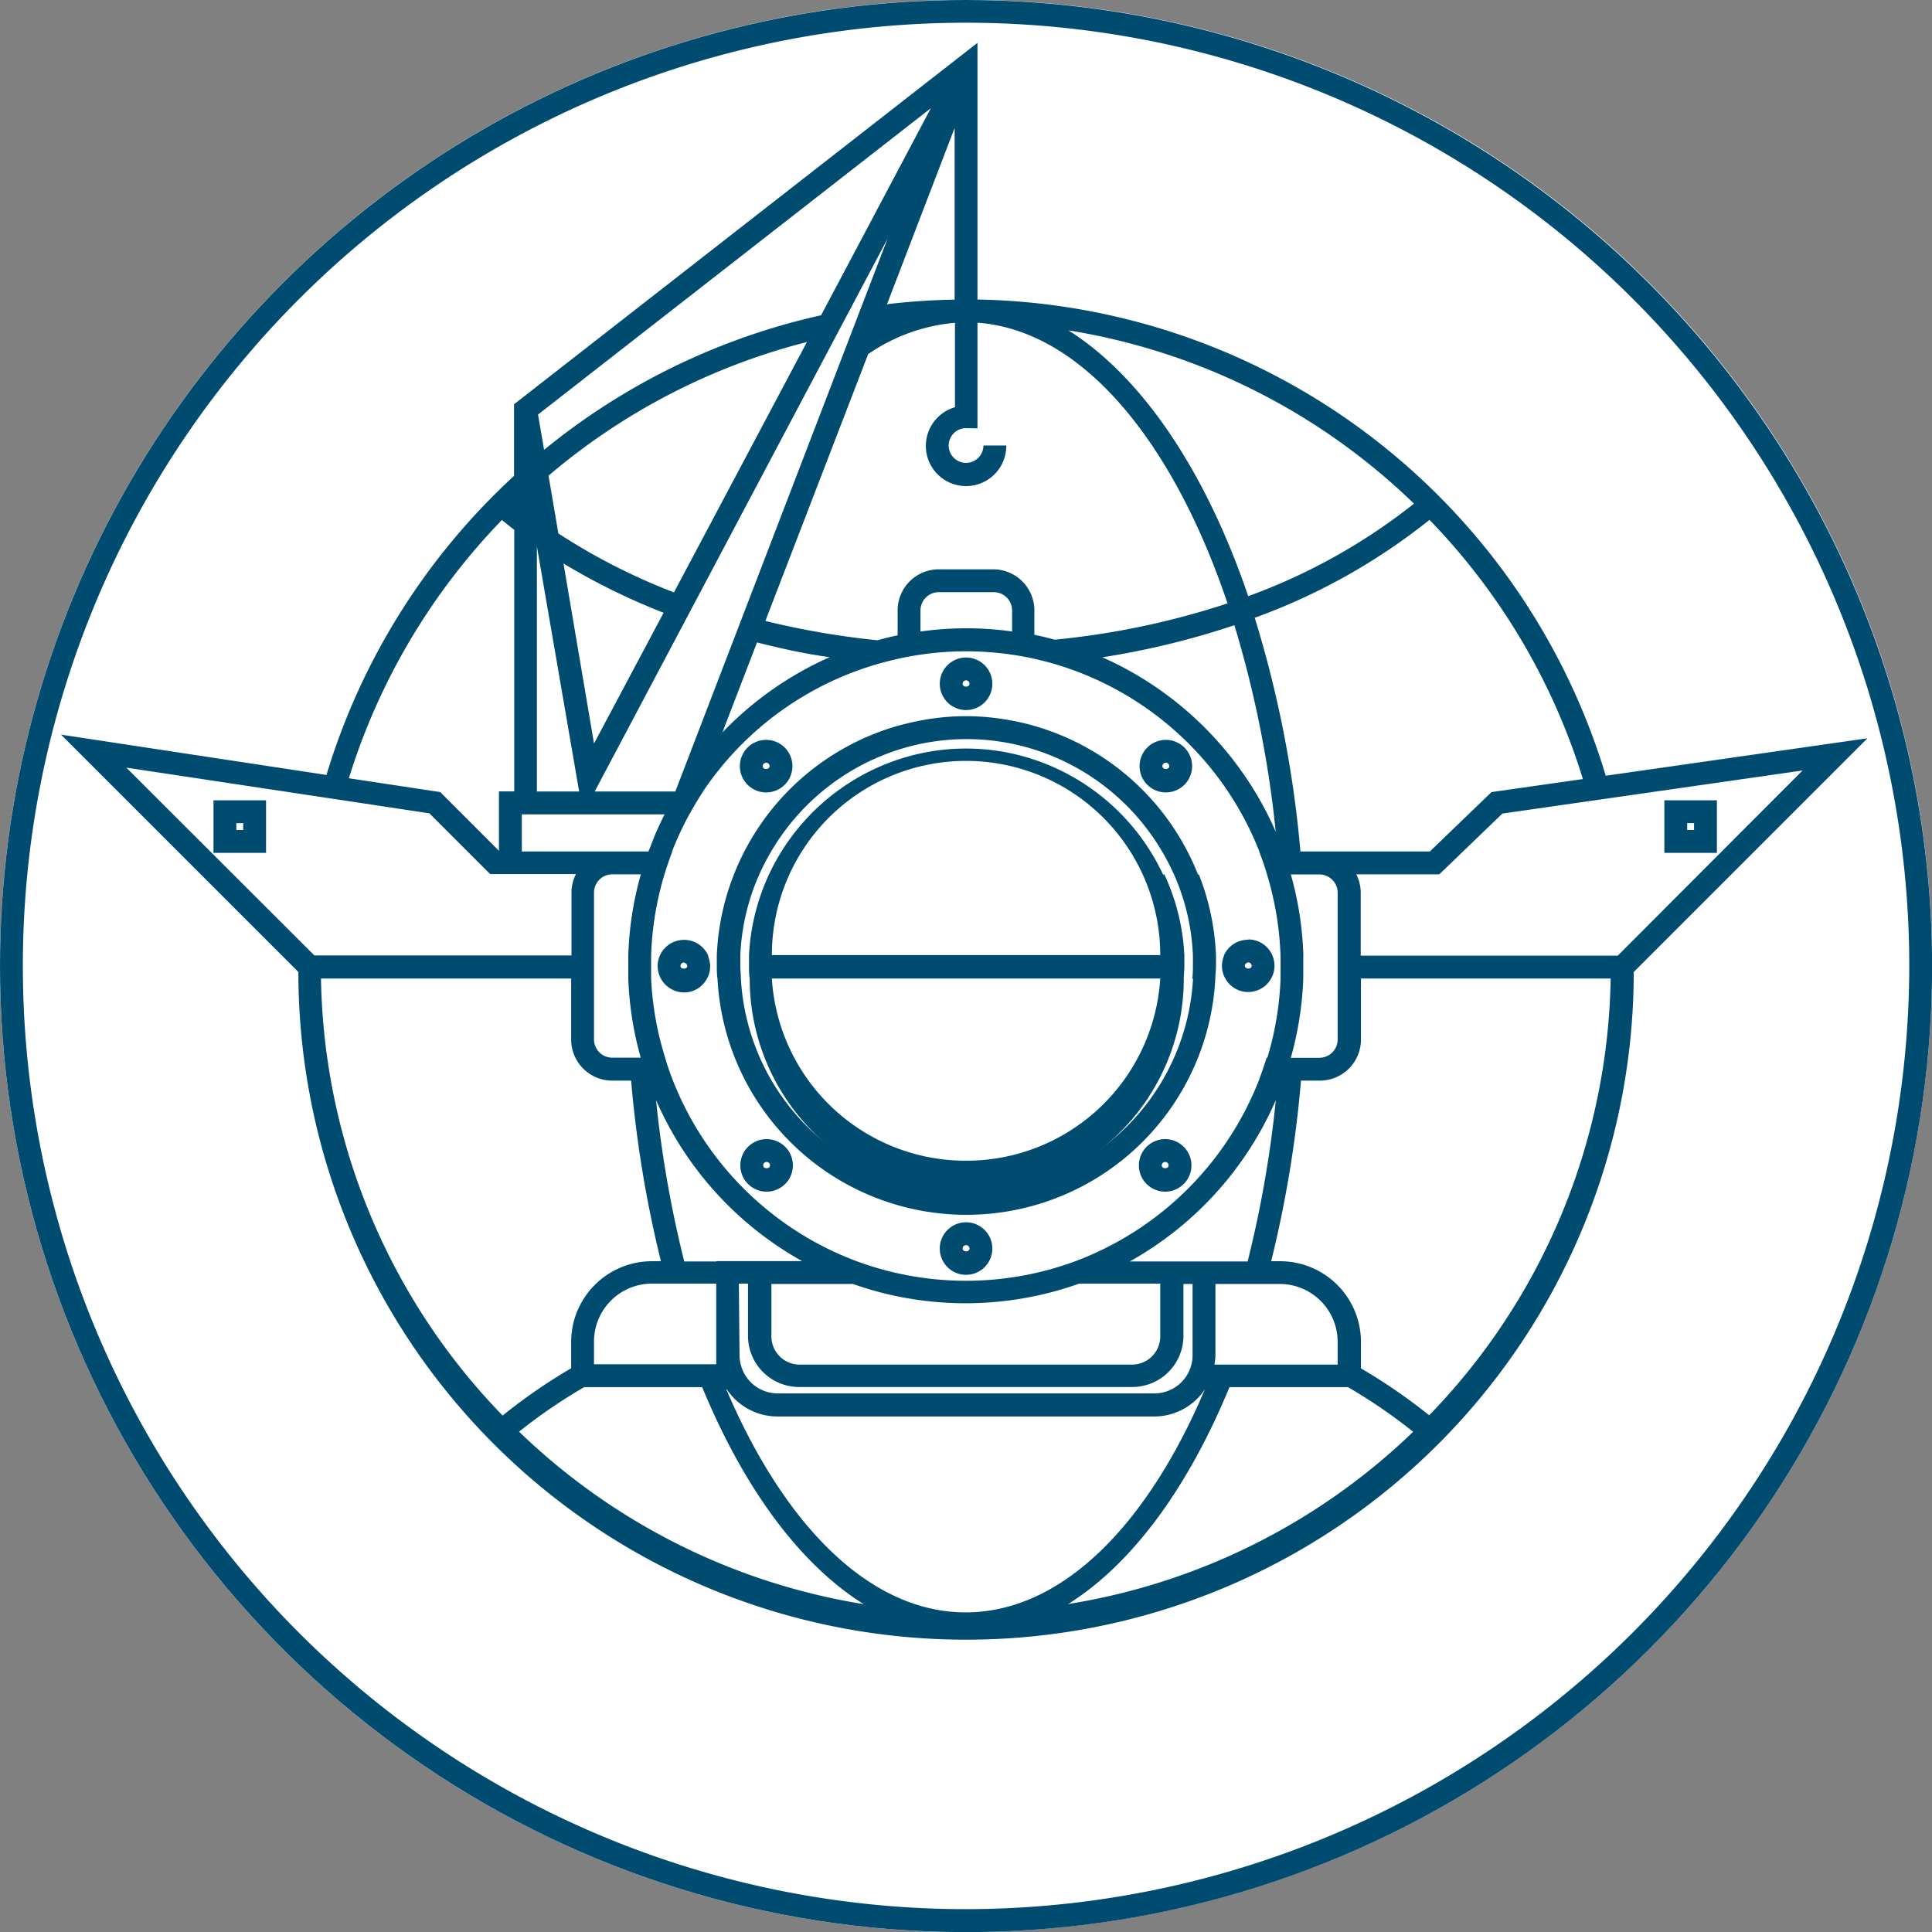
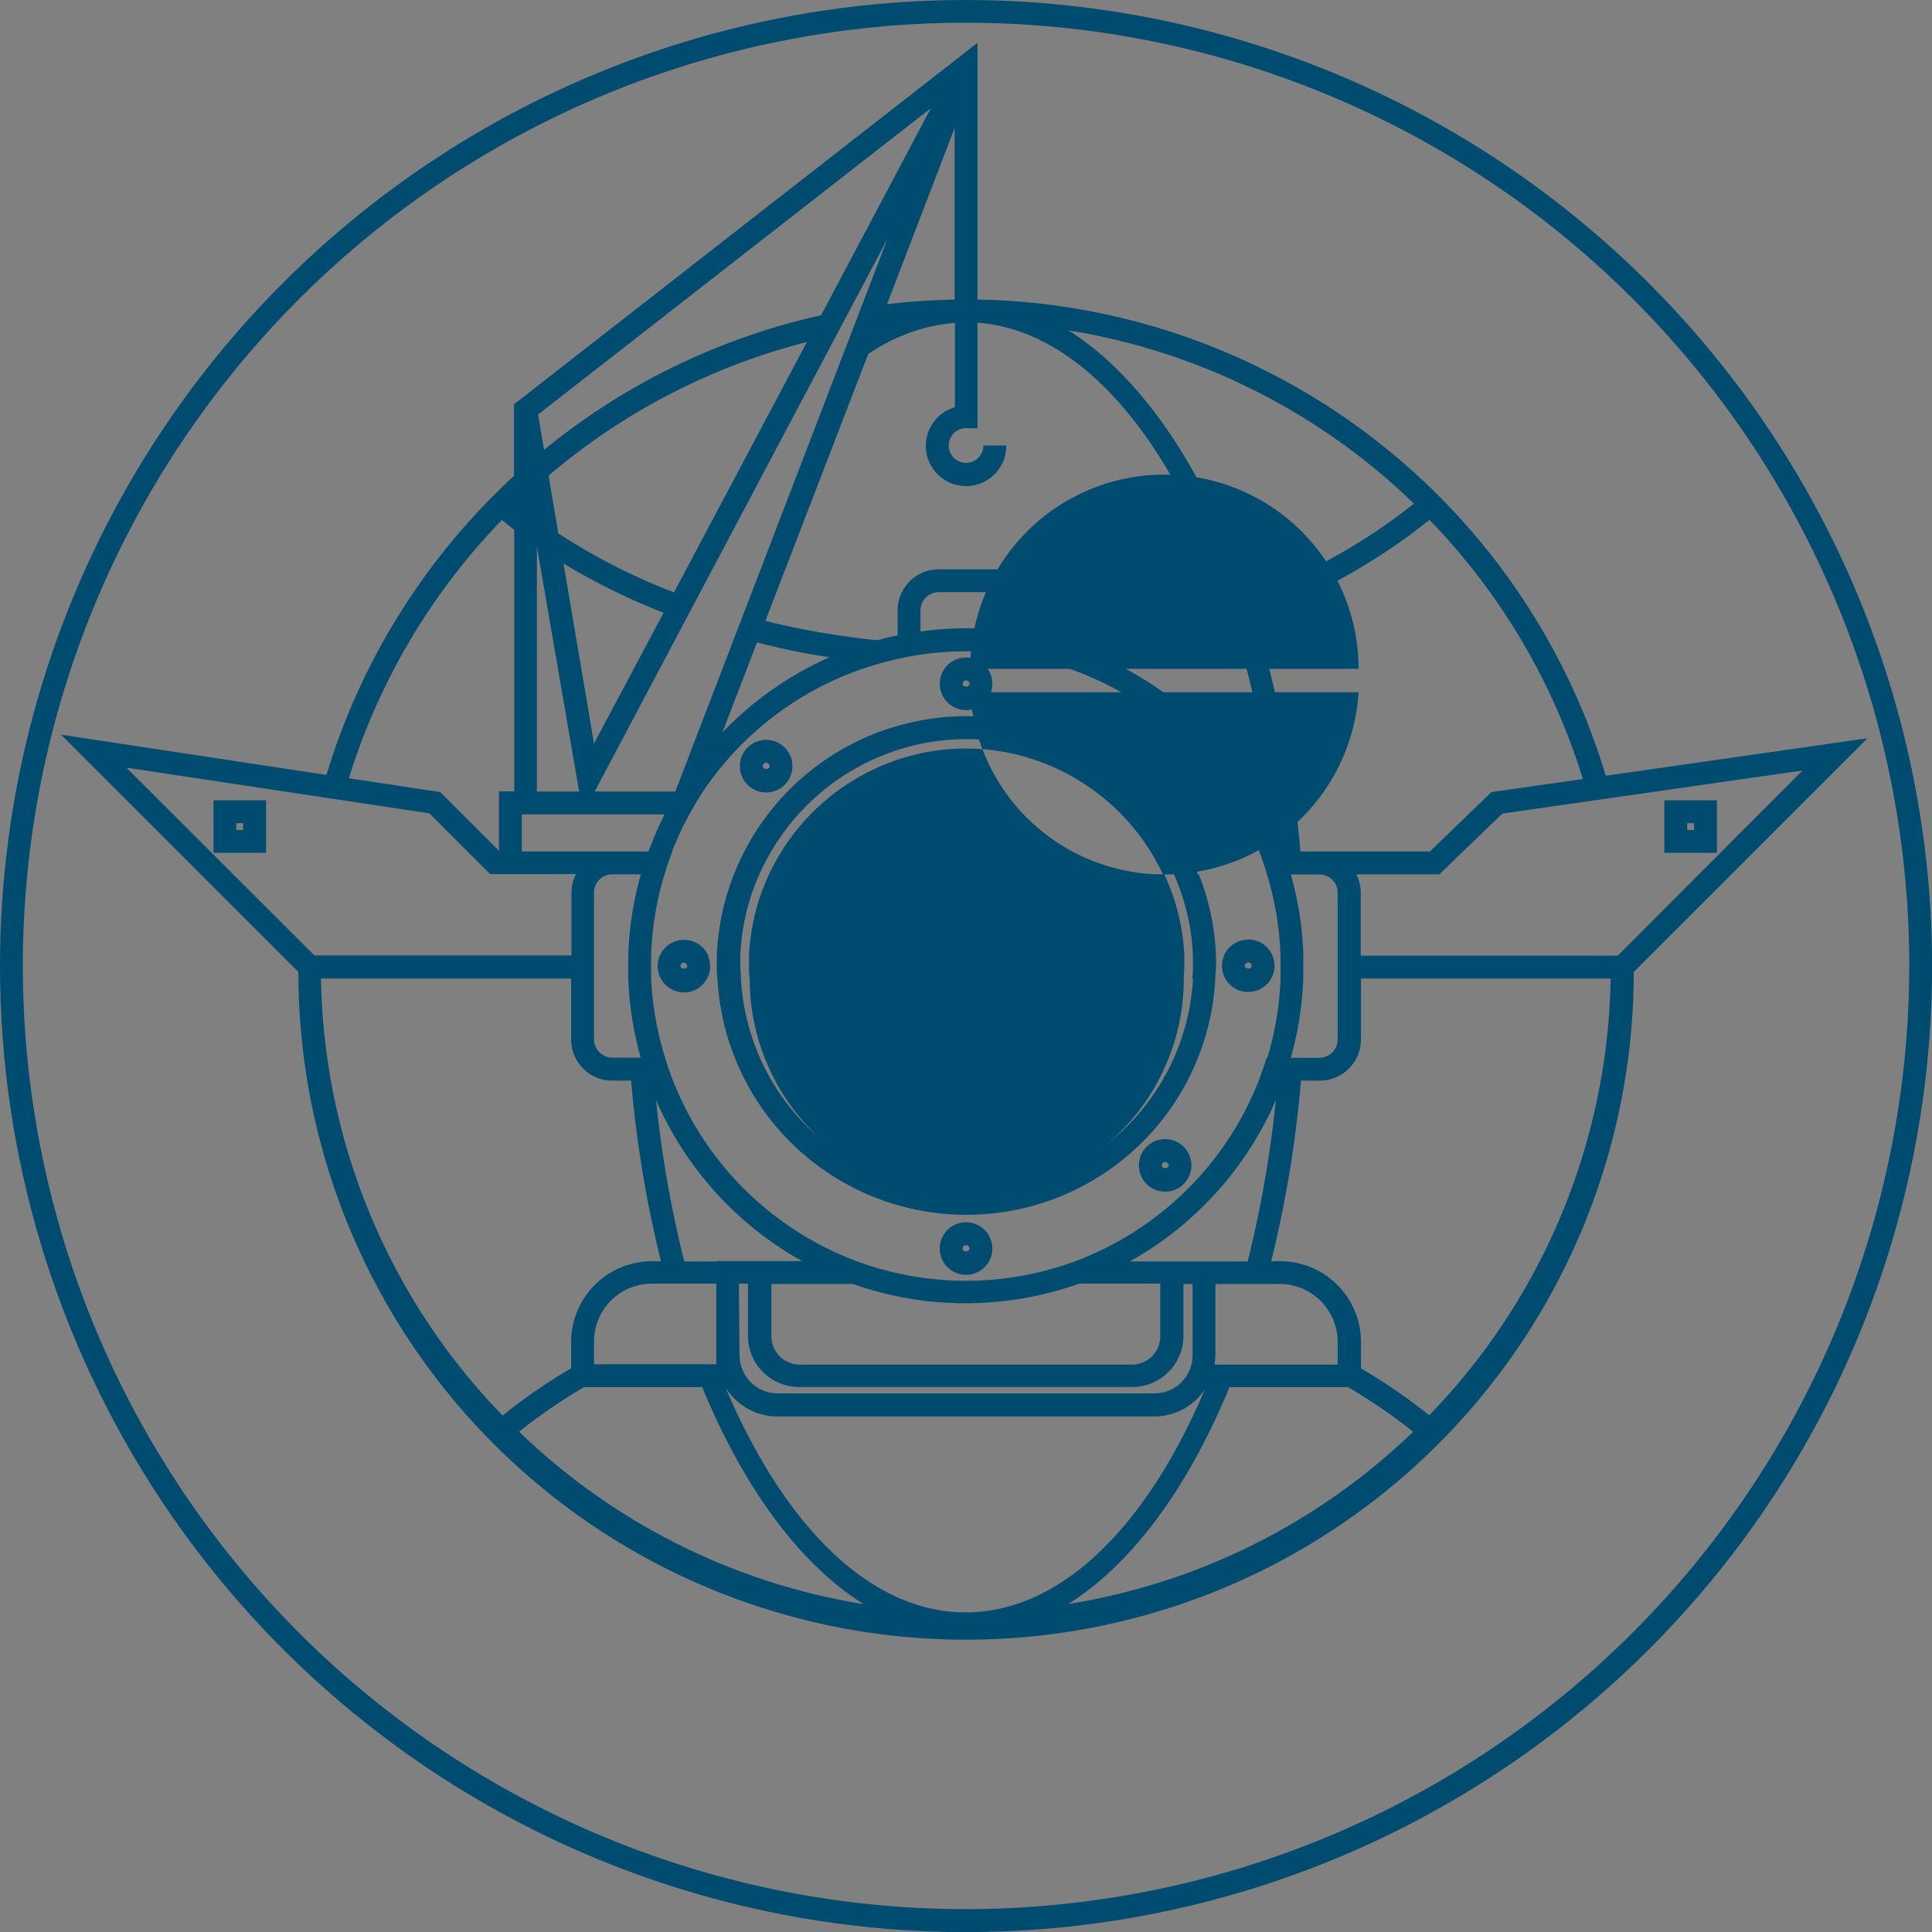
<svg xmlns="http://www.w3.org/2000/svg" viewBox="0 0 169.13 169.13">
  <rect x="0" y="0" width="169.13" height="169.13" fill="#808080" stroke="none" />
  <defs>
    <style>.cls-1{fill:none;}.cls-2{fill:#fff;}.cls-3{clip-path:url(#clip-path);}.cls-4{fill:#004b70;}</style>
    <clipPath id="clip-path">
      <path class="cls-1" d="M0,84.57A84.57,84.57,0,1,0,84.57,0,84.57,84.57,0,0,0,0,84.57" />
    </clipPath>
  </defs>
  <title>Asset 2</title>
  <g id="Layer_2" data-name="Layer 2">
    <g id="Layer_1-2" data-name="Layer 1">
-       <path class="cls-2" d="M84.57,169.13A84.57,84.57,0,1,0,0,84.57a84.57,84.57,0,0,0,84.57,84.57" />
      <g class="cls-3">
        <path class="cls-4" d="M84.57,0a84.57,84.57,0,1,0,84.57,84.57A84.66,84.66,0,0,0,84.57,0m0,167.13a82.57,82.57,0,1,1,82.57-82.57,82.66,82.66,0,0,1-82.57,82.57" />
        <path class="cls-4" d="M104.87,76.55a21.63,21.63,0,0,0-.91-2,21.92,21.92,0,0,0-13.4-11c-.66-.19-1.32-.35-2-.47a21,21,0,0,0-8,0c-.68.13-1.35.29-2,.47a21.86,21.86,0,0,0-14.31,13,21.69,21.69,0,0,0-1.5,7.11c0,.3,0,.6,0,.91s0,.73.06,1.1a21.82,21.82,0,0,0,43.58,0c0-.37.06-.73.06-1.1s0-.6,0-.91a21.66,21.66,0,0,0-1.5-7.11m-.51,9.12a19.82,19.82,0,0,1-39.58,0c0-.36-.05-.73-.05-1.1s0-.6,0-.91a19.31,19.31,0,0,1,2.7-9.12,19.92,19.92,0,0,1,11.11-8.9,19.68,19.68,0,0,1,12,0,19.92,19.92,0,0,1,11.11,8.9,19.31,19.31,0,0,1,2.7,9.12c0,.3,0,.6,0,.91s0,.73-.06,1.1" />
        <path class="cls-4" d="M84.57,62.16a2.3,2.3,0,0,0,2.3-2.3,2.3,2.3,0,0,0-4.6,0,2.3,2.3,0,0,0,2.3,2.3m0-2.6a.3.3,0,0,1,.3.3c0,.33-.6.33-.6,0a.3.3,0,0,1,.3-.3" />
        <path class="cls-4" d="M84.57,107a2.3,2.3,0,0,0-2.3,2.3,2.3,2.3,0,0,0,4.6,0,2.3,2.3,0,0,0-2.3-2.3m-.3,2.3a.3.3,0,1,1,.6,0c0,.33-.6.33-.6,0" />
        <path class="cls-4" d="M62,83.66h0a2.3,2.3,0,0,0-2-1.38h-.13a2.3,2.3,0,0,0-2.3,2.3,2.33,2.33,0,0,0,2.3,2.3H60a2.29,2.29,0,0,0,1.88-1.19,2.18,2.18,0,0,0,.12-.24,2.25,2.25,0,0,0,0-1.7Zm-2,1.11c-.18.07-.43,0-.43-.21a.3.3,0,0,1,.3-.3.39.39,0,0,1,.3.3.22.22,0,0,1-.17.21" />
        <path class="cls-4" d="M109.27,82.27h-.13a2.3,2.3,0,0,0-2,1.38h0v.05a2.24,2.24,0,0,0,0,1.7,1.92,1.92,0,0,0,.12.25,2.29,2.29,0,0,0,1.88,1.19h.13a2.3,2.3,0,0,0,0-4.6m-.13,2.51a.22.22,0,0,1-.17-.21.28.28,0,0,1,.17-.24.28.28,0,0,1,.13-.05.3.3,0,0,1,.3.3c0,.22-.25.28-.43.21" />
        <path class="cls-4" d="M67.07,69.37a2.3,2.3,0,1,0-2.3-2.3,2.3,2.3,0,0,0,2.3,2.3m0-2.6a.3.3,0,0,1,.3.3c0,.33-.6.33-.6,0a.3.3,0,0,1,.3-.3" />
        <path class="cls-4" d="M102.06,69.37a2.3,2.3,0,1,0-2.3-2.3,2.3,2.3,0,0,0,2.3,2.3m0-2.6a.3.3,0,0,1,.3.3c0,.33-.6.33-.6,0a.3.3,0,0,1,.3-.3" />
        <path class="cls-4" d="M102,99.72a2.3,2.3,0,1,0,2.3,2.3,2.3,2.3,0,0,0-2.3-2.3m-.3,2.3a.3.3,0,1,1,.6,0c0,.33-.6.33-.6,0" />
-         <path class="cls-4" d="M67.11,99.72a2.3,2.3,0,1,0,2.3,2.3,2.3,2.3,0,0,0-2.3-2.3m-.3,2.3a.3.3,0,0,1,.6,0c0,.33-.6.33-.6,0" />
-         <path class="cls-4" d="M101.81,76.55A19.15,19.15,0,0,0,90.53,66.5a18.8,18.8,0,0,0-11.93,0A19.14,19.14,0,0,0,67.32,76.55a18.88,18.88,0,0,0-1.75,7.11c0,.3,0,.6,0,.91s0,.73.06,1.1a19,19,0,0,0,38,0c0-.36.05-.73.05-1.1s0-.6,0-.91a18.88,18.88,0,0,0-1.75-7.11M84.57,101.61a17,17,0,0,1-17-15.95h34a17,17,0,0,1-17,15.95m-17-18a17,17,0,0,1,34,0Z" />
+         <path class="cls-4" d="M101.81,76.55A19.15,19.15,0,0,0,90.53,66.5a18.8,18.8,0,0,0-11.93,0A19.14,19.14,0,0,0,67.32,76.55a18.88,18.88,0,0,0-1.75,7.11c0,.3,0,.6,0,.91s0,.73.06,1.1a19,19,0,0,0,38,0c0-.36.05-.73.05-1.1s0-.6,0-.91a18.88,18.88,0,0,0-1.75-7.11a17,17,0,0,1-17-15.95h34a17,17,0,0,1-17,15.95m-17-18a17,17,0,0,1,34,0Z" />
        <path class="cls-4" d="M140.57,67.91a58.56,58.56,0,0,0-55-41.69V3.75L45,35.39v6.27A58.57,58.57,0,0,0,28.58,67.84L5.34,64.31,26.12,85.09a58.45,58.45,0,0,0,116.9,0l20.46-20.46Zm-2,.29-8,1.14-5.4,5.2H113.84a97.86,97.86,0,0,0-4-20.46,53.85,53.85,0,0,0,15.3-8.57A56.48,56.48,0,0,1,138.57,68.2M114.1,83.66A29.44,29.44,0,0,0,113,76.55h2.5a1.6,1.6,0,0,1,1.6,1.6V91a1.6,1.6,0,0,1-1.6,1.6H113a29.49,29.49,0,0,0,1.09-6.93c0-.36,0-.73,0-1.09s0-.6,0-.91m-7.77,35.76a5.24,5.24,0,0,0,.08-.77V112.4h5.64a5.07,5.07,0,0,1,5.06,5.06v2H106.33Zm.08-9h-7.5a29.74,29.74,0,0,0,12.79-14.13,99.41,99.41,0,0,1-2.47,14.13Zm-43.69,0H59.9a99.48,99.48,0,0,1-2.47-14.13A29.74,29.74,0,0,0,70.22,110.4h-7.5Zm0,9H52v-2a5.07,5.07,0,0,1,5.06-5.06h5.64s0,7.09,0,7m11.88-7a29.63,29.63,0,0,0,19.89,0h7.1V117a2.47,2.47,0,0,1-2.46,2.46H70A2.47,2.47,0,0,1,67.53,117V112.4h7.1Zm-9.9,0h.8V117A4.48,4.48,0,0,0,70,121.42H99.14a4.48,4.48,0,0,0,4.46-4.46V112.4h.8v6.25a3.34,3.34,0,0,1-3.33,3.33h-33a3.33,3.33,0,0,1-3.23-2.56,3.27,3.27,0,0,1-.1-.77Zm46.21-19.81c-.2.66-.43,1.31-.68,2A27.7,27.7,0,0,1,94.16,110.4a27.61,27.61,0,0,1-19.19,0A27.7,27.7,0,0,1,58.89,94.54c-.25-.64-.48-1.29-.68-2A27.43,27.43,0,0,1,57,85.66c0-.36,0-.73,0-1.09s0-.6,0-.91a27.42,27.42,0,0,1,1.17-7.12c.2-.66.43-1.31.68-2l0-.05a27.55,27.55,0,0,1,1.53-3.26l.2-.35c.32-.56.66-1.12,1-1.65A27.66,27.66,0,0,1,77,58.08q.78-.22,1.58-.4c.66-.15,1.33-.27,2-.37a27.41,27.41,0,0,1,8,0c.68.1,1.34.22,2,.37s1.06.25,1.58.4a27.67,27.67,0,0,1,18.09,16.47l0,.05c.25.64.48,1.29.68,2a27.39,27.39,0,0,1,1.17,7.12c0,.3,0,.6,0,.91s0,.73,0,1.09a27.43,27.43,0,0,1-1.17,6.93m-52.84-39L52,65.09,49.33,49.33a57,57,0,0,0,8.76,4.31m-9.22-7-.85-5A56.35,56.35,0,0,1,70.64,29.94L59,51.86a53.92,53.92,0,0,1-10.16-5.19M77.7,20.89,59.12,69.29H52.06ZM66.27,56.24c2.07.52,4.19,1,6.36,1.29a29.68,29.68,0,0,0-9.39,6.59Zm14.31-1V53.44a1.6,1.6,0,0,1,1.6-1.6H87a1.6,1.6,0,0,1,1.6,1.6v1.84a28.94,28.94,0,0,0-8,0M96.5,57.54a70.22,70.22,0,0,0,11.56-2.81,95.69,95.69,0,0,1,3.62,18.08A29.73,29.73,0,0,0,96.5,57.54m27.27-13.44a51.9,51.9,0,0,1-14.5,8.09C105.56,41.28,100,33,93.53,28.92a56.33,56.33,0,0,1,30.25,15.17M85.57,37.5V28.25c9.08.66,17.06,10.24,21.89,24.57A69.68,69.68,0,0,1,92.32,56c-.58-.16-1.17-.31-1.77-.43V53.44a3.6,3.6,0,0,0-3.6-3.6H82.18a3.6,3.6,0,0,0-3.6,3.6v2.18c-.6.12-1.18.27-1.77.43A71.85,71.85,0,0,1,67,54.36L76,31a15.72,15.72,0,0,1,7.6-2.74v7.39A3.52,3.52,0,1,0,88.09,39h-2a1.52,1.52,0,1,1-1.52-1.52Zm-2-11.27a58.8,58.8,0,0,0-5.92.4l5.92-15.43ZM81.49,9.47,71.88,27.6A58.28,58.28,0,0,0,47.63,39.38l-.53-3.09ZM47,47.83l0,0L50.7,69.29H47ZM45.68,71.29h12.5c-.25.5-.49,1-.72,1.52S57,74,56.76,74.54H45.68ZM55,85.66a29.43,29.43,0,0,0,1.09,6.93h-2.5A1.6,1.6,0,0,1,52,91V78.14a1.6,1.6,0,0,1,1.6-1.6h2.5A29.44,29.44,0,0,0,55,83.66c0,.3,0,.6,0,.91s0,.73,0,1.09M43.94,45.52c.36.29.71.58,1.08.86v22.9H43.68v5.2l-5.14-5.14-8-1.21A56.49,56.49,0,0,1,43.94,45.52M11.06,67.2l26.53,4,5.32,5.32h7.51a3.55,3.55,0,0,0-.39,1.6v5.52H27.52ZM28.13,85.66H50V91a3.6,3.6,0,0,0,3.6,3.6h1.65a101.66,101.66,0,0,0,2.61,15.81h-.8A7.07,7.07,0,0,0,50,117.46v2.32a48.75,48.75,0,0,0-6,4.14,56.25,56.25,0,0,1-15.9-38.25m17.33,39.67a47,47,0,0,1,5.71-3.91H61.47c3.63,8.8,8.52,15.49,14.14,19a56.32,56.32,0,0,1-30.14-15.07m18.16-3.73A5.33,5.33,0,0,0,68.05,124h33a5.32,5.32,0,0,0,4.43-2.38c-5.09,12-12.59,19.53-20.95,19.53s-15.86-7.58-20.95-19.53m29.91,18.81c5.61-3.5,10.51-10.19,14.14-19H118a47,47,0,0,1,5.71,3.91,56.33,56.33,0,0,1-30.14,15.07m31.57-16.49a48.75,48.75,0,0,0-6-4.13v-2.32a7.07,7.07,0,0,0-7.06-7.06h-.8a101.59,101.59,0,0,0,2.61-15.81h1.65a3.6,3.6,0,0,0,3.6-3.6V85.66H141a56.25,56.25,0,0,1-15.9,38.25m16.52-40.25h-22.5V78.14a3.56,3.56,0,0,0-.39-1.6H126l5.52-5.32,26.28-3.77Z" />
        <path class="cls-4" d="M145.7,74.66h4.6v-4.6h-4.6Zm2.6-2h-.6v-.6h.6Z" />
        <path class="cls-4" d="M18.69,74.66h4.6v-4.6h-4.6Zm2-2.6h.6v.6h-.6Z" />
      </g>
    </g>
  </g>
</svg>